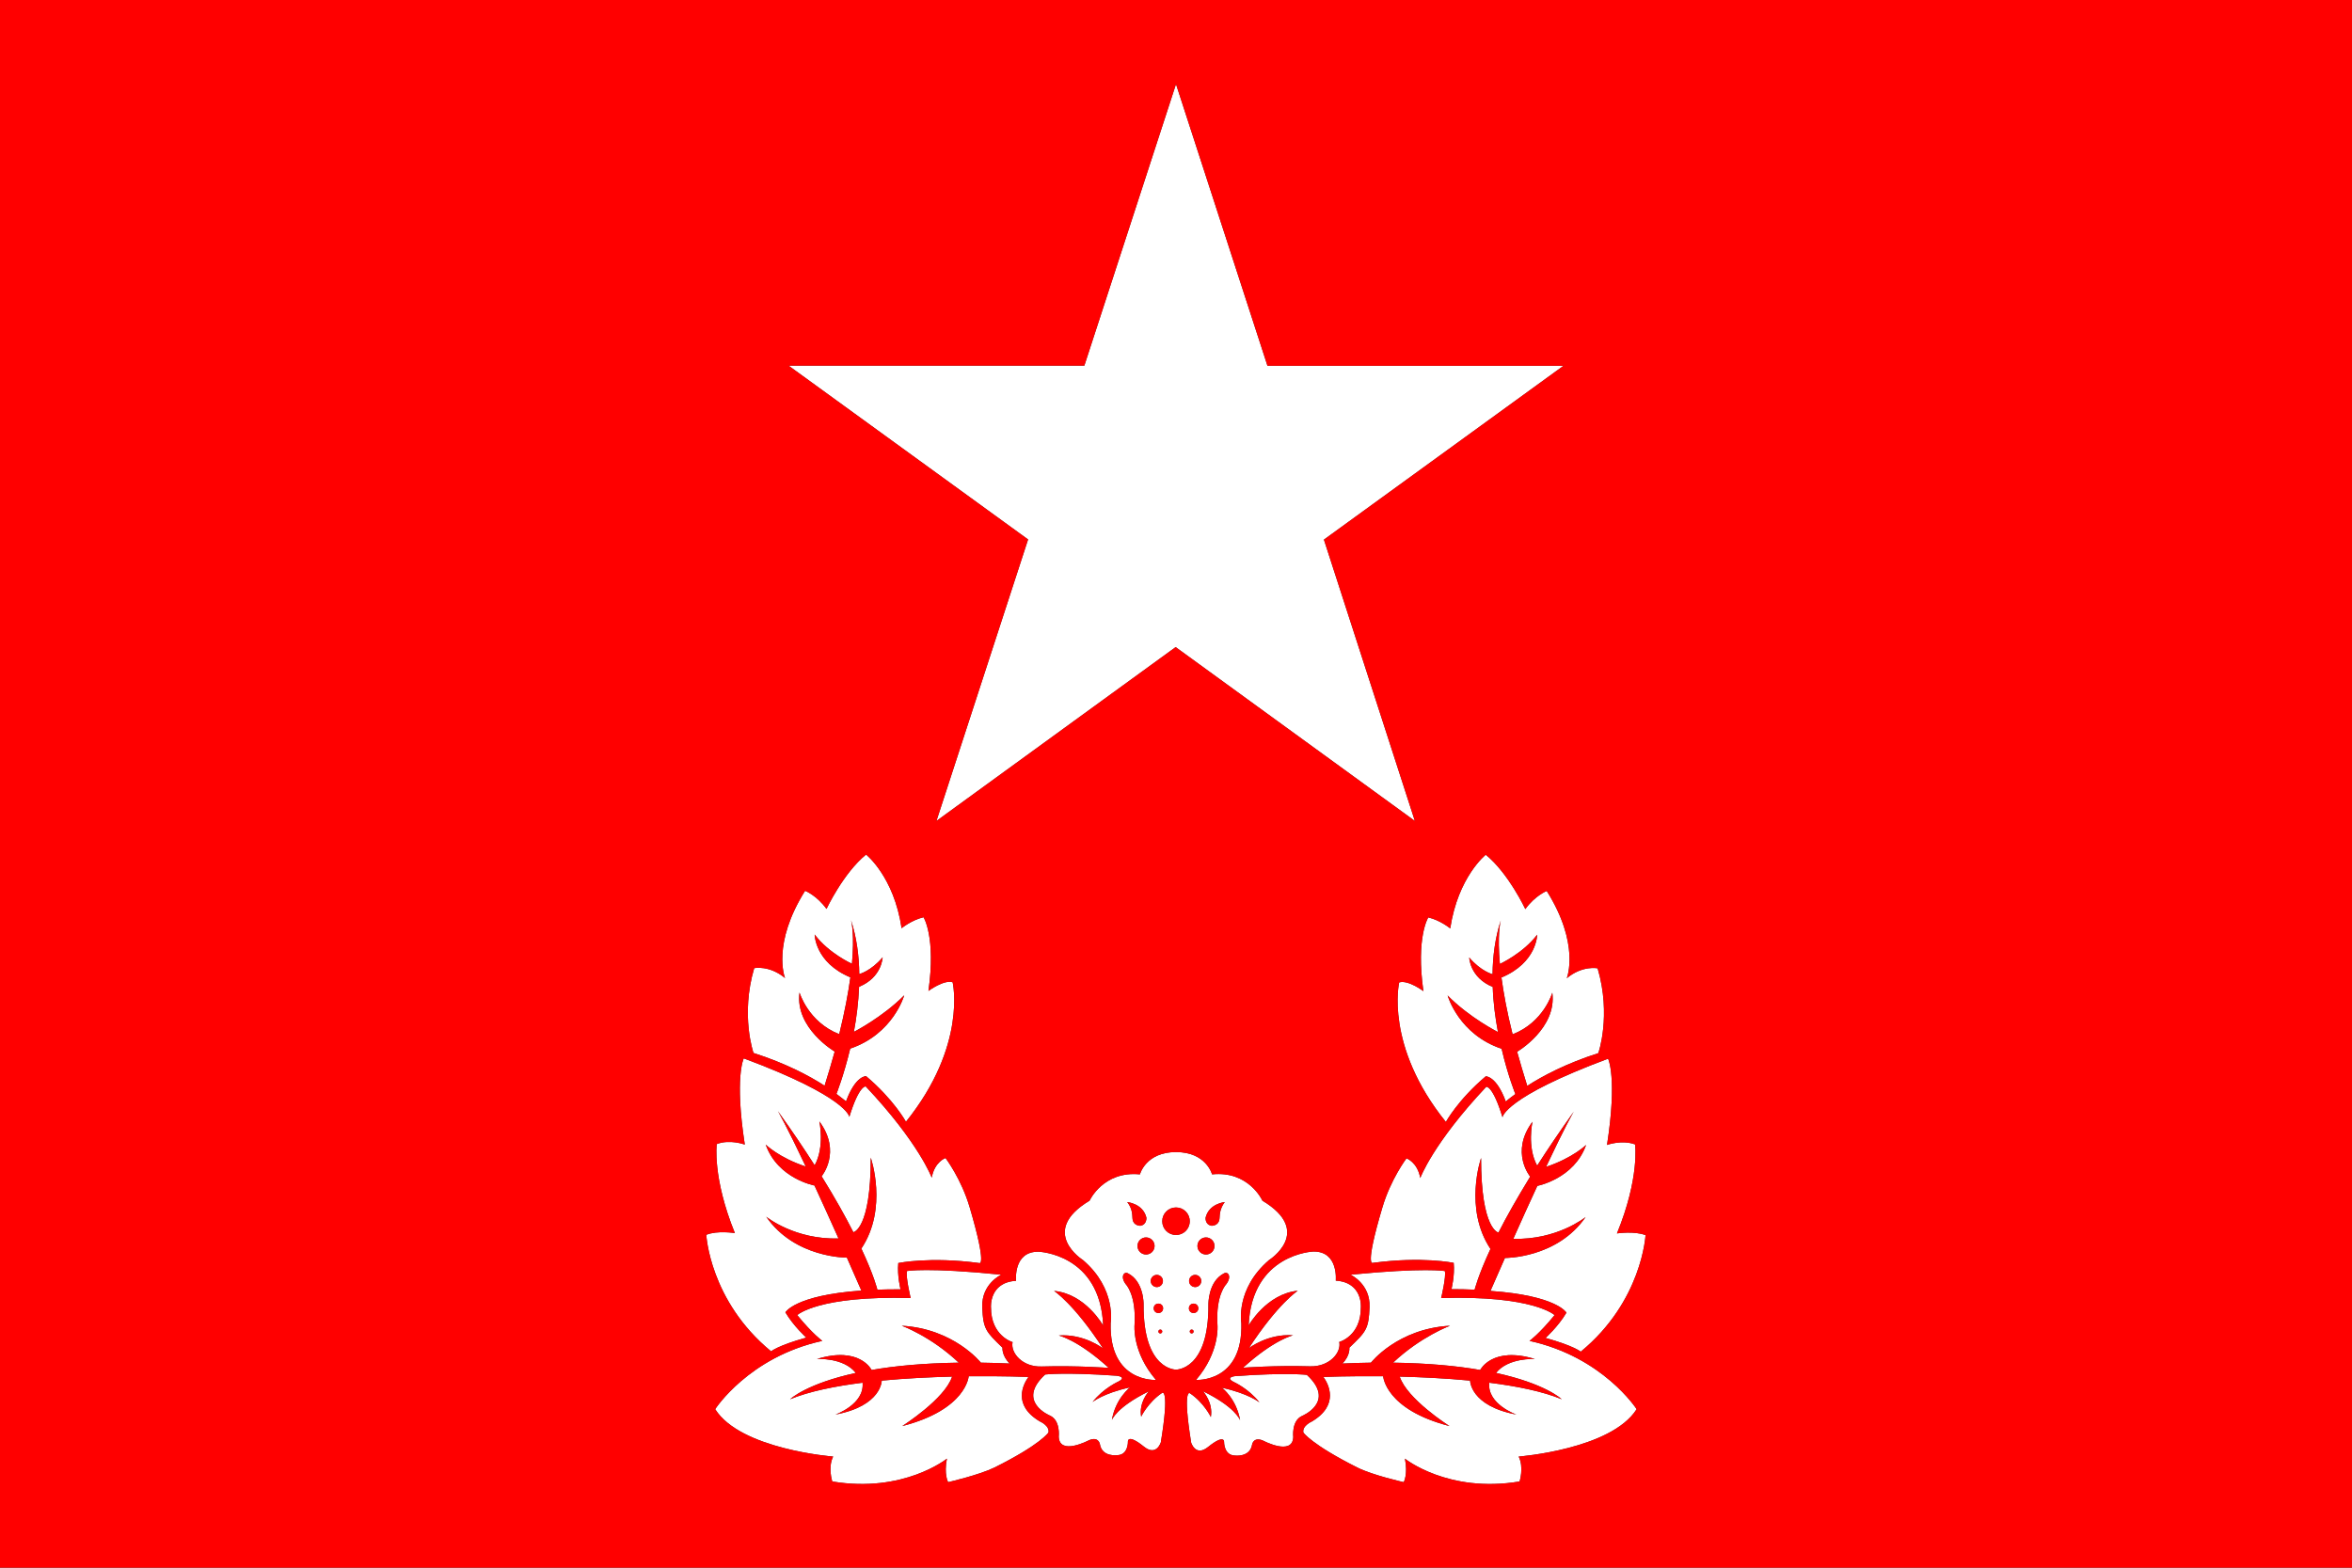
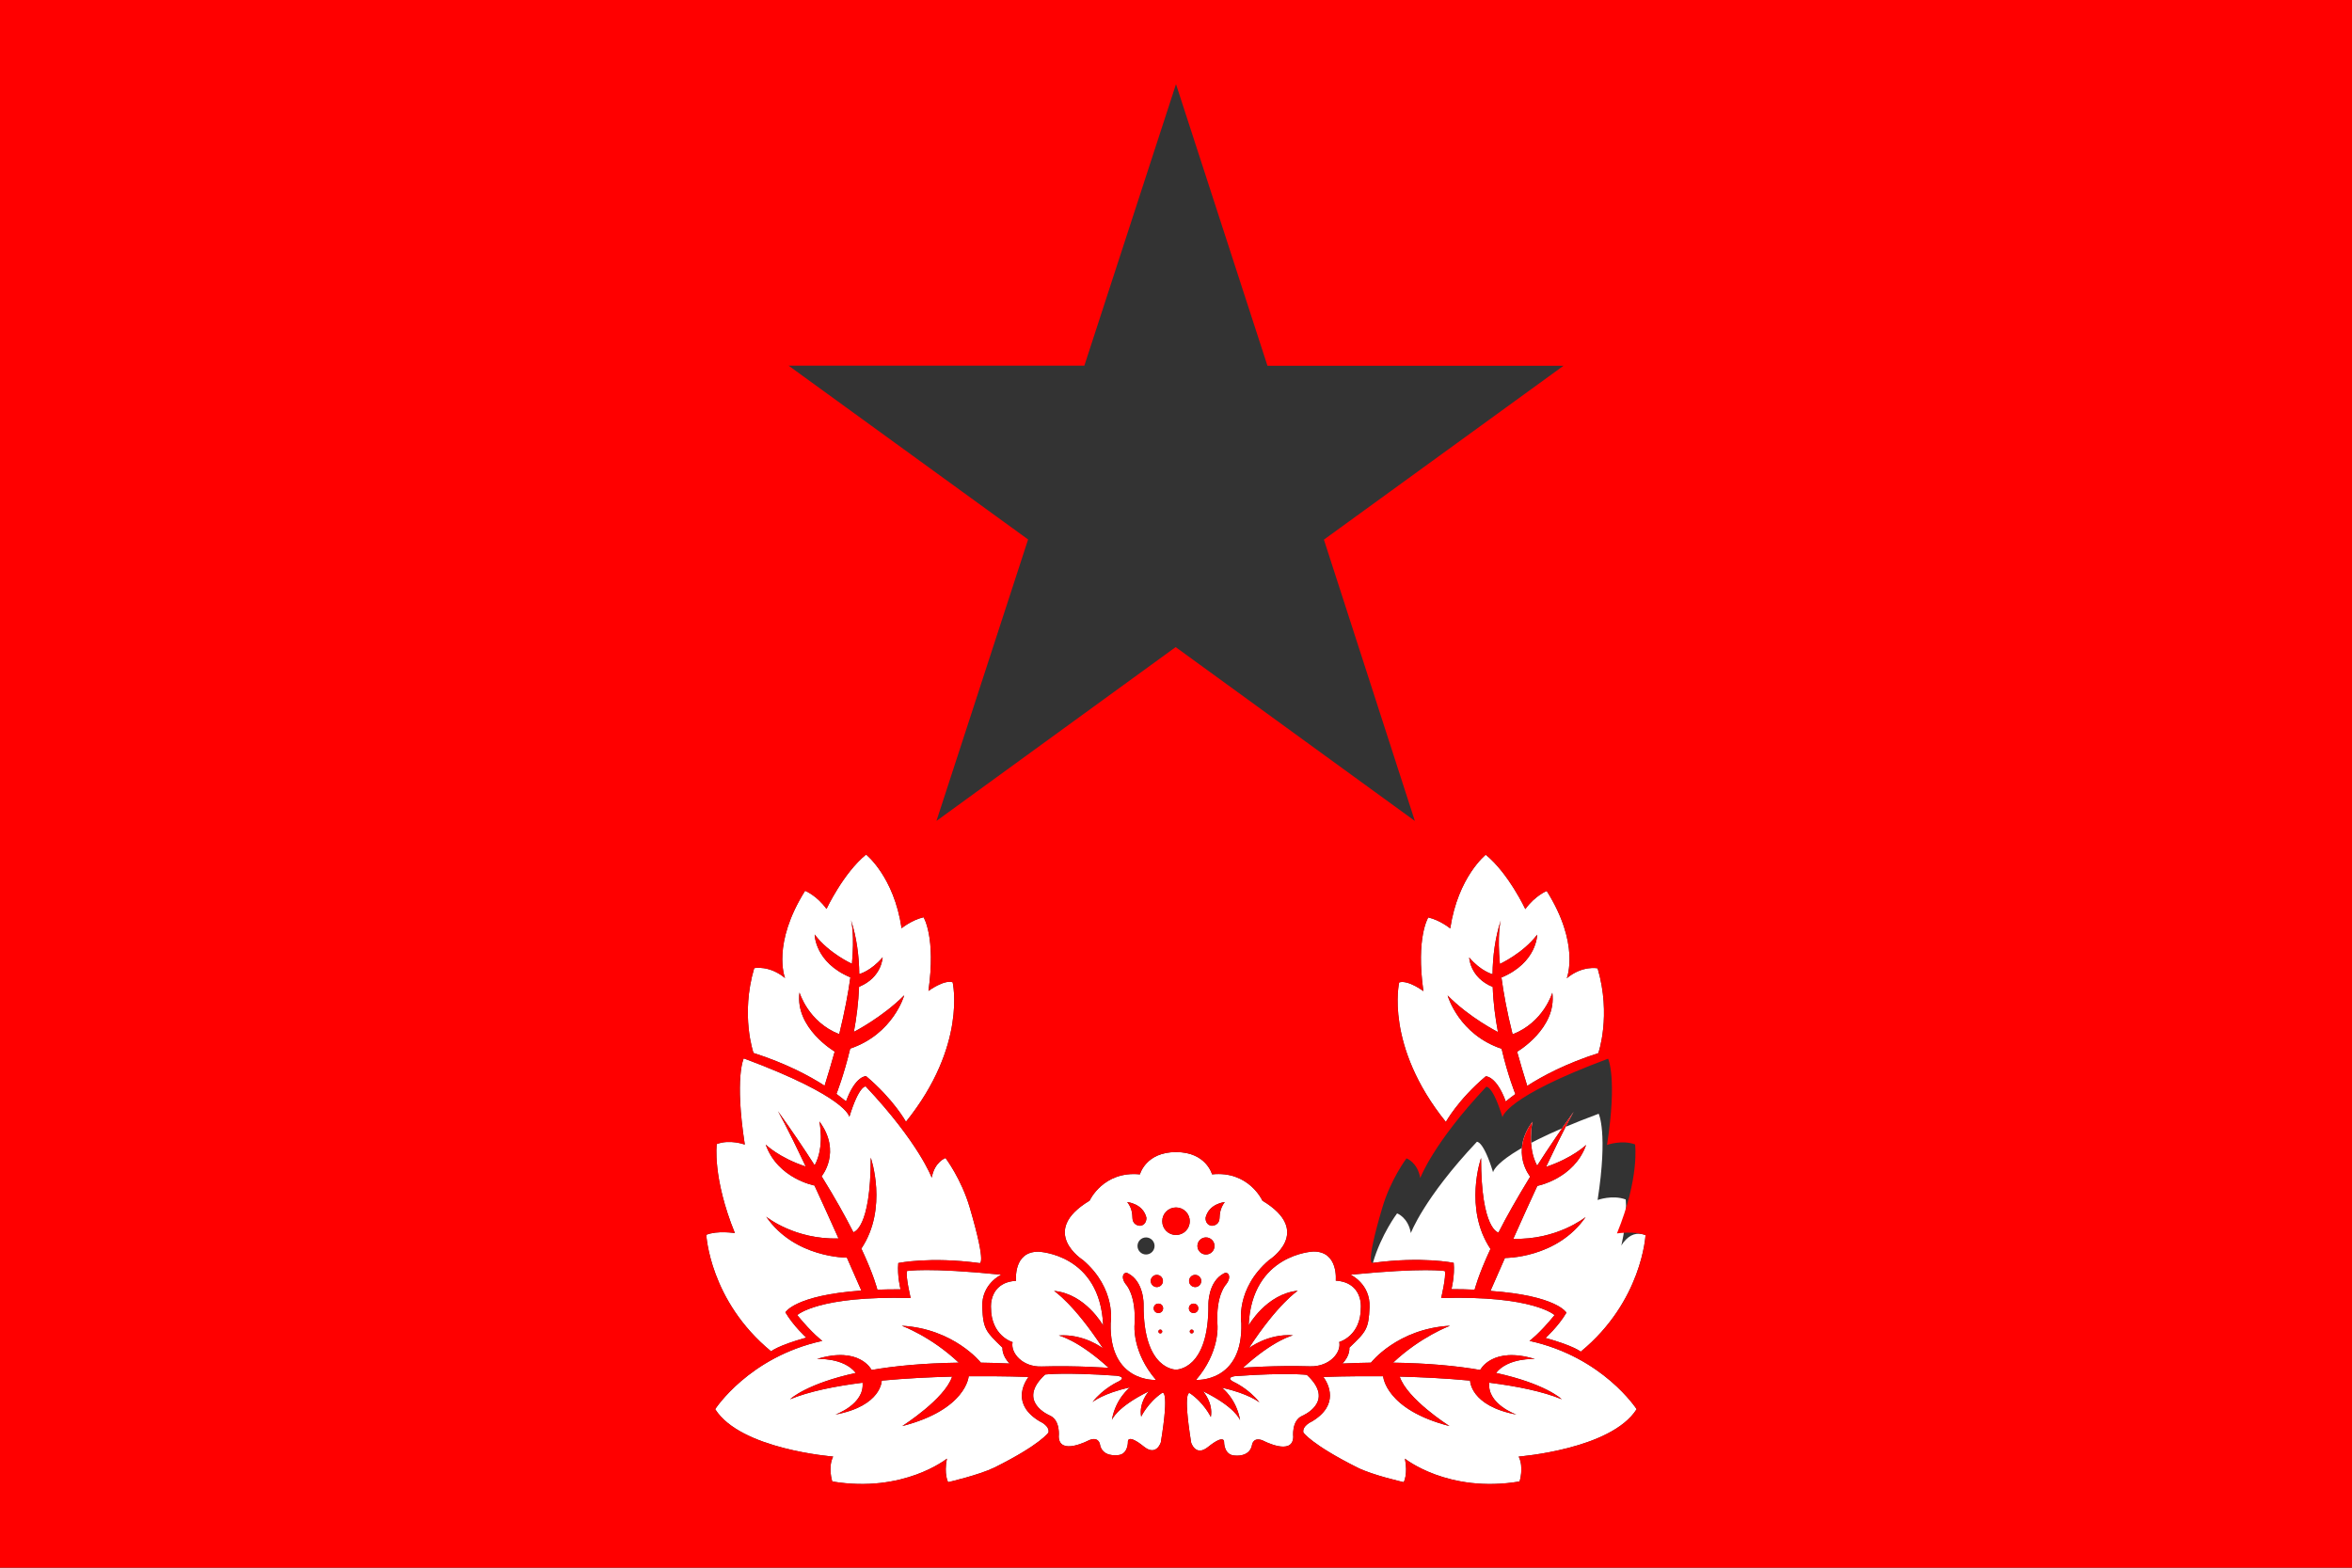
<svg xmlns="http://www.w3.org/2000/svg" version="1.2" baseProfile="tiny" id="레이어_1" x="0px" y="0px" viewBox="0 0 1350 900" overflow="visible" xml:space="preserve">
  <rect x="0" y="0" width="1350" height="900" fill="#333333" stroke="none" />
  <g>
    <g id="XMLID_1_">
      <g>
        <path fill="#FFFFFF" d="M750.1,789.3c16.9,15.6-2.8,23.6-2.8,23.6c-6.1,2.8-5,12.1-5,12.1c-0.4,11-17.2,2.1-17.2,2.1     c-5.6-2.5-6.4,2.1-6.4,2.1c-1.2,7.7-10.1,6.4-10.1,6.4c-6.1-0.3-6-7.7-6-7.7s0.5-5-9.2,2.8c-7.2,5.8-9.7-2.5-9.7-2.5     c-5-31.1-0.8-28.4-0.8-28.4c8.2,5.5,12.1,13.7,12.1,13.7c1.4-8.2-4.2-14.4-4.5-14.8c18.2,8.9,21.1,16.1,21.3,16.7     c-2.1-12.4-10.4-18.7-10.4-18.7c15.2,3.3,21.5,8.4,21.5,8.4c-6.3-8-14.9-11.8-14.9-11.8c-5-2.7,1.1-3.3,1.1-3.3     C738.7,787.9,750.1,789.3,750.1,789.3z" />
        <path fill="#FFFFFF" d="M667.1,799.6c0,0,4.3-2.7-0.8,28.4c0,0-2.5,8.3-9.7,2.5c-9.7-7.8-9.2-2.8-9.2-2.8s0.2,7.5-6,7.7     c0,0-8.9,1.3-10.1-6.4c0,0-0.8-4.6-6.4-2.1c0,0-16.8,8.9-17.2-2.1c0,0,1.1-9.3-5-12.1c0,0-19.7-8-2.8-23.6c0,0,11.3-1.4,41,0.7     c0,0,6.2,0.6,1.1,3.3c0,0-8.6,3.8-14.9,11.8c0,0,6.2-5.1,21.5-8.4c0,0-8.3,6.3-10.4,18.7c0,0,2.5-7.3,21.3-16.5     c-0.4,0.3-5.9,6.6-4.5,14.6C655,813.3,658.9,805.1,667.1,799.6z" />
        <path fill="#FFFFFF" d="M633.2,761c0,0-10.1-18.2-28.2-19.9c0,0,11.4,7.4,28.1,33c0,0-10.9-8.5-25.4-7.4c0,0,10.9,2.4,28.7,18.6     c0,0-18.3-1.4-38.5-0.8c-11.1,0.4-18-7.9-16.7-14c0,0-12.4-3.5-12.4-19.9c0,0-1.2-14.4,14.4-15.3c0,0-1.8-16.9,12.9-16.7     C596.1,718.6,631.5,719.8,633.2,761z" />
        <path fill="#FFFFFF" d="M766.7,735.2c15.6,1,14.4,15.3,14.4,15.3c0.1,16.5-12.3,19.9-12.4,19.9c1.3,6.1-5.6,14.3-16.7,14     c-20.2-0.6-38.5,0.8-38.5,0.8c17.8-16.2,28.7-18.6,28.7-18.6c-14.5-1.1-25.4,7.4-25.4,7.4c16.7-25.6,28.1-33,28.1-33     c-18,1.8-28.2,19.9-28.2,19.9c1.8-41.1,37.1-42.4,37.1-42.4C768.4,718.3,766.7,735.2,766.7,735.2z" />
        <path fill="#FFFFFF" d="M724.6,689.3c29.6,17.8,3.8,34.1,3.8,34.1c-19.4,16.6-15.9,36.2-15.9,36.2c1,34.3-26,32.6-26,32.6     c13.8-16,12.3-31.5,12.3-31.5c-1.1-17.3,5-23.4,5-23.4c3.3-4.3,1.2-7.5-1.2-6.3c-9.3,4.7-9,17.9-9,17.9     c0.3,37.8-18.6,37.4-18.6,37.4s-18.9,0.4-18.6-37.4c0,0,0.3-13.2-9-17.9c-2.3-1.2-4.5,2-1.2,6.3c0,0,6.1,6.1,5,23.4     c0,0-1.5,15.5,12.3,31.5c0,0-26.9,1.7-26-32.6c0,0,3.5-19.6-15.9-36.2c0,0-25.8-16.3,3.8-34.1c0,0,7.8-17.2,28.9-15.1     c0,0,3.3-12.8,20.7-12.8s20.7,12.8,20.7,12.8C716.8,672,724.6,689.3,724.6,689.3z M700,699.2c0.1-2.1,0.3-5.6,3-9.1     c0,0-9,0.8-11,8.9c0,0-0.5,4,3.4,4.7C695.4,703.7,699.8,703.9,700,699.2z M697.1,715.3c0-2.7-2.2-4.9-4.9-4.9     c-2.7,0-4.9,2.2-4.9,4.9c0,2.7,2.2,4.9,4.9,4.9C694.9,720.2,697.1,718,697.1,715.3z M689.5,735.4c0-1.9-1.6-3.5-3.5-3.5     s-3.5,1.6-3.5,3.5c0,1.9,1.6,3.5,3.5,3.5S689.5,737.3,689.5,735.4z M687.8,751.1c0-1.5-1.2-2.7-2.7-2.7c-1.5,0-2.7,1.2-2.7,2.7     c0,1.5,1.2,2.7,2.7,2.7C686.6,753.8,687.8,752.6,687.8,751.1z M685.1,764.4c0-0.6-0.5-1.1-1.1-1.1s-1.1,0.5-1.1,1.1     c0,0.6,0.5,1.1,1.1,1.1S685.1,765,685.1,764.4z M682.9,701.1c0-4.4-3.5-7.9-7.9-7.9s-7.9,3.5-7.9,7.9c0,4.4,3.5,7.9,7.9,7.9     S682.9,705.5,682.9,701.1z M667.6,751.1c0-1.5-1.2-2.7-2.7-2.7c-1.5,0-2.7,1.2-2.7,2.7c0,1.5,1.2,2.7,2.7,2.7     C666.4,753.8,667.6,752.6,667.6,751.1z M667.5,735.4c0-1.9-1.6-3.5-3.5-3.5s-3.5,1.6-3.5,3.5c0,1.9,1.6,3.5,3.5,3.5     S667.5,737.3,667.5,735.4z M667.1,764.4c0-0.6-0.5-1.1-1.1-1.1s-1.1,0.5-1.1,1.1c0,0.6,0.5,1.1,1.1,1.1S667.1,765,667.1,764.4z      M662.7,715.3c0-2.7-2.2-4.9-4.9-4.9c-2.7,0-4.9,2.2-4.9,4.9c0,2.7,2.2,4.9,4.9,4.9C660.5,720.2,662.7,718,662.7,715.3z      M654.6,703.7c3.8-0.7,3.4-4.7,3.4-4.7c-2-8.1-11-8.9-11-8.9c2.8,3.5,2.9,6.9,3,9.1C650.2,703.9,654.6,703.7,654.6,703.7z" />
        <path fill="#FFFFFF" d="M596.8,816c0,0,5.8,2.5,5,6.4c0,0-4.5,6.9-31,20.1c-8.8,4.3-26.6,8.4-26.6,8.4s-2.5-4.4-0.7-13.5     c0,0-24.8,20-65.8,13.1c0,0-2.6-8.1,0.5-14.3c0,0-53.2-4.1-67.7-27.2c0,0,19.3-30,61.5-39.2c0,0-5.5-3.9-14.4-14.8     c0,0,12-11.3,65.1-9.8c0,0-3-12.5-2.1-15.5c0,0,11.5-2.2,54.1,2.1c0,0-11.4,5.2-10.9,18.6c0.5,12.7,2.1,14.1,11.6,23.3     c0,0-0.5,4.5,4.1,9.1c-5.7-0.3-11.1-0.4-16.5-0.5c0,0-15.4-19.5-45.4-21.2c0,0,16.8,6.1,32.7,21.2c-20.4,0.3-36.9,1.9-50,4.2     c0,0-6.8-13.9-31.4-6.3c0,0,15.3-1,22.3,8c-28,6.1-37.4,14.8-37.7,15.1c10.9-4.5,25.7-7.5,41.6-9.5c1.2,12.4-15.6,18.3-15.6,18.3     c26.6-5,26.6-19.5,26.6-19.5c13.8-1.3,27.8-2,40.4-2.3c-4.2,12.8-27.9,27.9-28.6,28.4c36.9-9.5,38.1-28.6,38.1-28.6     c20-0.2,34.3,0.4,34.3,0.4C587.4,794.6,580.9,806.5,596.8,816z" />
        <path fill="#FFFFFF" d="M877.9,769.8c42.2,9.2,61.5,39.2,61.5,39.2c-14.6,23.1-67.7,27.2-67.7,27.2c3.1,6.3,0.5,14.3,0.5,14.3     c-41,6.9-65.8-13.1-65.8-13.1c1.8,9.1-0.7,13.5-0.7,13.5s-17.9-4-26.6-8.4c-26.5-13.3-31-20.1-31-20.1c-0.8-3.9,5-6.4,5-6.4     c15.8-9.5,9.4-21.5,6.5-25.5c0,0,14.4-0.6,34.3-0.4c0,0,1.2,19.1,38.1,28.6c-0.7-0.4-24.4-15.6-28.6-28.4     c12.6,0.3,26.6,1,40.4,2.3c0,0,0,14.5,26.6,19.5c0,0-16.9-5.9-15.6-18.3c15.9,2,30.7,5,41.6,9.5c-0.3-0.3-9.6-9-37.7-15.1     c7-8.9,22.3-8,22.3-8c-24.6-7.5-31.4,6.3-31.4,6.3c-13.1-2.3-29.6-3.9-50-4.2c15.9-15,32.7-21.2,32.7-21.2     c-15,0.8-26.4,6.1-34,11.2c-7.6,5.1-11.4,10-11.4,10c-5.2,0.1-10.7,0.2-16.4,0.5c4.6-4.6,4-9.1,4-9.1     c9.6-9.2,11.1-10.6,11.6-23.3c0.5-13.4-10.9-18.6-10.9-18.6c42.6-4.2,54.1-2.1,54.1-2.1c0.9,3-2.1,15.5-2.1,15.5     c53-1.6,65.1,9.8,65.1,9.8C883.4,765.9,877.9,769.8,877.9,769.8z" />
-         <path fill="#FFFFFF" d="M944.5,709.1c0,0-1.9,37.9-37.2,66.9c0,0-3.7-3.3-20.2-7.9c0,0,7.2-6.4,12-14.5c0,0-5.4-9.8-43.6-12.5     c3-6.7,5.7-13,8.3-18.9c0,0,29.9,0.3,46.3-23.5c-0.5,0.4-16.5,13.2-41.5,12.5c5.3-11.9,9.9-22,13.8-30.4c0,0,21.1-4,28-23.5     c0,0-7.7,7.5-23,12.6c11.1-23.5,15.2-30.5,15.9-31.7c-8,11.3-15,21.6-21,31c-5.9-10.7-2.7-25.2-2.7-25.2     c-13,17.5-1.3,31.5-1.3,31.5c-7.7,12.6-13.7,23.2-18.2,32.1c0,0-10-1.5-10-42.8c0,0-10.1,29,5.4,52.2c-7.2,15.5-9,23.2-9.1,23.4     c-4.1-0.2-8.5-0.3-13.3-0.3c0,0,2-7.7,1.3-15.1c0,0-18-3.8-46.4,0c0,0-4.9,3.1,5.4-31.6c4.8-16.4,13.9-28.4,13.9-28.4     s6.3,2.2,7.9,11.3c0,0,7.3-19.9,37.9-52.4c0,0,3.7-0.8,9.3,17.5c0,0,1-11.4,60.6-33.6c0,0,5.4,10.7-0.6,49.5     c0,0,8.5-3.1,16.1-0.3c0,0,2.7,19.1-10.4,51.1C928.1,708.1,938.2,706.6,944.5,709.1z" />
+         <path fill="#FFFFFF" d="M944.5,709.1c0,0-1.9,37.9-37.2,66.9c0,0-3.7-3.3-20.2-7.9c0,0,7.2-6.4,12-14.5c0,0-5.4-9.8-43.6-12.5     c3-6.7,5.7-13,8.3-18.9c0,0,29.9,0.3,46.3-23.5c-0.5,0.4-16.5,13.2-41.5,12.5c5.3-11.9,9.9-22,13.8-30.4c0,0,21.1-4,28-23.5     c0,0-7.7,7.5-23,12.6c11.1-23.5,15.2-30.5,15.9-31.7c-8,11.3-15,21.6-21,31c-5.9-10.7-2.7-25.2-2.7-25.2     c-13,17.5-1.3,31.5-1.3,31.5c-7.7,12.6-13.7,23.2-18.2,32.1c0,0-10-1.5-10-42.8c0,0-10.1,29,5.4,52.2c-7.2,15.5-9,23.2-9.1,23.4     c-4.1-0.2-8.5-0.3-13.3-0.3c0,0,2-7.7,1.3-15.1c0,0-18-3.8-46.4,0c4.8-16.4,13.9-28.4,13.9-28.4     s6.3,2.2,7.9,11.3c0,0,7.3-19.9,37.9-52.4c0,0,3.7-0.8,9.3,17.5c0,0,1-11.4,60.6-33.6c0,0,5.4,10.7-0.6,49.5     c0,0,8.5-3.1,16.1-0.3c0,0,2.7,19.1-10.4,51.1C928.1,708.1,938.2,706.6,944.5,709.1z" />
        <path fill="#FFFFFF" d="M917,555.9c8,27.2,0.4,48.7,0.4,48.7c-18.4,5.9-32,13.1-40.8,18.8c-2.2-7-4.1-13.5-5.8-19.6     c0,0,22.9-13.4,20.2-33.9c0,0-4.9,17-22.8,23.9c-3.3-13.1-5.2-23.8-6.4-32.6c20.5-8.6,20.5-24.6,20.5-24.6     c-8.1,10.7-21.4,16.8-21.4,16.8c-1.5-16.4,0.2-23.8,0.5-25c-3.2,10-4.6,20.5-4.7,30.9c0,0-6.6-1.6-13.4-9.6     c0,0,0.3,11.5,13.5,16.9c0.3,9.1,1.5,17.9,3,25.9c0,0-16.3-8.2-28.9-21c0.2,0.7,6.6,22.4,31,30.6c3.6,15.5,7.9,26,7.9,26     c-3.7,2.6-5.5,4.3-5.5,4.3c-5.4-14.8-11.5-14.5-11.5-14.5c-15.9,13.4-22.9,26.2-22.9,26.2c-35.3-43.8-26.8-80.1-26.8-80.1     c5.1-1.6,13.9,5,13.9,5c-4.4-30.9,2.8-42.3,2.8-42.3c6.9,1.6,12.6,6.3,12.6,6.3c4.5-29.7,20.4-42.3,20.4-42.3     c13.1,10.7,22.7,31.2,22.7,31.2c5.8-7.9,12.3-10.4,12.3-10.4c19.1,30.4,11.7,49.6,11.5,50.1C908.3,554.1,917,555.9,917,555.9z" />
        <path fill="#FFFFFF" d="M556.6,693.2c10.3,35,5.4,31.9,5.4,31.9c-28.4-3.8-46.4,0-46.4,0c-0.7,7.4,1.3,15.1,1.3,15.1     c-4.8,0-9.2,0-13.3,0.2c-0.1-0.3-1.9-8-9.2-23.6c15.5-23.2,5.4-52.2,5.4-52.2c0,41.3-10,42.8-10,42.8     c-4.5-8.9-10.4-19.5-18.2-32.1c0,0,11.7-14-1.3-31.5c0,0,3.2,14.5-2.7,25.2c-6-9.4-13-19.8-21.1-31.1c0.4,0.8,4.5,7.5,16,31.8     c-15.3-5-23-12.6-23-12.6c6.9,19.6,28,23.5,28,23.5c3.9,8.5,8.5,18.5,13.8,30.4c-25,0.7-41-12.1-41.5-12.5     c16.4,23.8,46.3,23.5,46.3,23.5c2.6,5.9,5.4,12.2,8.3,18.9c-38.2,2.7-43.6,12.5-43.6,12.5c4.8,8.1,12,14.5,12,14.5     c-16.5,4.6-20.2,7.9-20.2,7.9c-35.3-29-37.2-66.9-37.2-66.9c6.3-2.6,16.4-1,16.4-1c-13-32-10.4-51.1-10.4-51.1     c7.6-2.9,16.1,0.3,16.1,0.3c-6-38.8-0.6-49.5-0.6-49.5c59.6,22.2,60.6,33.6,60.6,33.6c5.6-18.3,9.4-17.5,9.4-17.5     c30.6,32.5,37.9,52.4,37.9,52.4c1.6-9.1,7.9-11.3,7.9-11.3S551.8,676.8,556.6,693.2z" />
        <path fill="#FFFFFF" d="M546.8,563.9c0,0,8.5,36.2-26.8,80.1c0,0-7-12.8-22.9-26.2c0,0-6.1-0.3-11.5,14.5c0,0-1.9-1.6-5.5-4.3     c0,0,4.2-10.5,7.9-26c24.8-8.4,31-30.6,31-30.6c-12.6,12.7-28.9,21-28.9,21c1.5-8,2.6-16.8,3-25.9c13.2-5.4,13.5-16.9,13.5-16.9     c-6.8,8-13.4,9.6-13.4,9.6c-0.1-10.4-1.5-20.9-4.7-30.9c0.3,1.2,2,8.6,0.5,25c0,0-13.3-6-21.4-16.8c0,0,0,16,20.5,24.6     c-1.2,8.8-3.2,19.6-6.4,32.6c-17.8-6.9-22.8-23.9-22.8-23.9c-2.7,20.5,20.2,33.9,20.2,33.9c-1.7,6.1-3.6,12.6-5.8,19.6     c-8.8-5.7-22.4-12.9-40.8-18.8c0,0-7.6-21.6,0.4-48.7c0,0,8.7-1.8,17.7,5.7c-0.2-0.5-7.6-19.6,11.5-50.1c0,0,6.5,2.5,12.3,10.4     c0,0,9.6-20.5,22.7-31.2c0,0,16,12.6,20.4,42.3c0,0,5.7-4.7,12.6-6.3c0,0,7.2,11.4,2.8,42.3C532.9,568.9,541.8,562.3,546.8,563.9     z" />
-         <polygon fill="#FFFFFF" points="897.4,210 759.9,309.8 812.1,471.3 674.8,371.5 537.5,471.3 590.1,309.7 452.6,209.9      622.4,209.9 675,48.3 727.5,210    " />
        <path fill="#FF0000" d="M903.3,638.2c-0.7,1.2-4.8,8.2-15.9,31.7c15.3-5.1,23-12.6,23-12.6c-6.9,19.5-28,23.5-28,23.5     c-3.9,8.4-8.5,18.5-13.8,30.4c25,0.7,41-12.1,41.5-12.5c-16.4,23.8-46.3,23.5-46.3,23.5c-2.6,5.9-5.3,12.2-8.3,18.9     c38.2,2.7,43.6,12.5,43.6,12.5c-4.8,8.1-12,14.5-12,14.5c16.5,4.6,20.2,7.9,20.2,7.9c35.3-29,37.2-66.9,37.2-66.9     c-6.3-2.5-16.4-1-16.4-1c13.1-32,10.4-51.1,10.4-51.1c-7.6-2.8-16.1,0.3-16.1,0.3c6-38.8,0.6-49.5,0.6-49.5     c-59.6,22.2-60.6,33.6-60.6,33.6c-5.6-18.3-9.3-17.5-9.3-17.5c-30.6,32.5-37.9,52.4-37.9,52.4c-1.6-9.1-7.9-11.3-7.9-11.3     s-9.1,12-13.9,28.4C783.1,728.1,788,725,788,725c28.4-3.8,46.4,0,46.4,0c0.7,7.4-1.3,15.1-1.3,15.1c4.8,0,9.2,0.1,13.3,0.3     c0.1-0.2,1.9-7.9,9.1-23.4c-15.5-23.2-5.4-52.2-5.4-52.2c0,41.3,10,42.8,10,42.8c4.5-8.9,10.5-19.5,18.2-32.1     c0,0-11.7-14,1.3-31.5c0,0-3.2,14.5,2.7,25.2C888.3,659.8,895.3,649.5,903.3,638.2z M446.5,637.9c8.1,11.3,15.1,21.7,21.1,31.1     c5.9-10.7,2.7-25.2,2.7-25.2c13,17.5,1.3,31.5,1.3,31.5c7.8,12.6,13.7,23.2,18.2,32.1c0,0,10-1.5,10-42.8c0,0,10.1,29-5.4,52.2     c7.3,15.6,9.1,23.3,9.2,23.6c4.1-0.2,8.5-0.2,13.3-0.2c0,0-2-7.7-1.3-15.1c0,0,18-3.8,46.4,0c0,0,4.9,3.1-5.4-31.9     c-4.8-16.4-13.9-28.4-13.9-28.4s-6.3,2.2-7.9,11.3c0,0-7.3-19.9-37.9-52.4c0,0-3.8-0.8-9.4,17.5c0,0-1-11.4-60.6-33.6     c0,0-5.4,10.7,0.6,49.5c0,0-8.5-3.2-16.1-0.3c0,0-2.6,19.1,10.4,51.1c0,0-10.1-1.6-16.4,1c0,0,1.9,37.9,37.2,66.9     c0,0,3.7-3.3,20.2-7.9c0,0-7.2-6.4-12-14.5c0,0,5.4-9.8,43.6-12.5c-2.9-6.7-5.7-13-8.3-18.9c0,0-29.9,0.3-46.3-23.5     c0.5,0.4,16.5,13.2,41.5,12.5c-5.3-11.9-9.9-21.9-13.8-30.4c0,0-21.1-3.9-28-23.5c0,0,7.7,7.6,23,12.6     C451,645.4,446.9,638.7,446.5,637.9z M1350,0v900H0V0H1350z M939.4,809c0,0-19.3-30-61.5-39.2c0,0,5.5-3.9,14.4-14.8     c0,0-12.1-11.4-65.1-9.8c0,0,3-12.5,2.1-15.5c0,0-11.5-2.1-54.1,2.1c0,0,11.4,5.2,10.9,18.6c-0.5,12.7-2,14.1-11.6,23.3     c0,0,0.6,4.5-4,9.1c5.7-0.3,11.2-0.4,16.4-0.5c0,0,3.8-4.9,11.4-10c7.6-5.1,19-10.4,34-11.2c0,0-16.8,6.2-32.7,21.2     c20.4,0.3,36.9,1.9,50,4.2c0,0,6.8-13.8,31.4-6.3c0,0-15.3-0.9-22.3,8c28.1,6.1,37.4,14.8,37.7,15.1c-10.9-4.5-25.7-7.5-41.6-9.5     c-1.3,12.4,15.6,18.3,15.6,18.3c-26.6-5-26.6-19.5-26.6-19.5c-13.8-1.3-27.8-2-40.4-2.3c4.2,12.8,27.9,28,28.6,28.4     c-36.9-9.5-38.1-28.6-38.1-28.6c-19.9-0.2-34.3,0.4-34.3,0.4c2.9,4,9.3,16-6.5,25.5c0,0-5.8,2.5-5,6.4c0,0,4.5,6.8,31,20.1     c8.7,4.4,26.6,8.4,26.6,8.4s2.5-4.4,0.7-13.5c0,0,24.8,20,65.8,13.1c0,0,2.6-8-0.5-14.3C871.7,836.2,924.8,832.1,939.4,809z      M917.4,604.6c0,0,7.6-21.5-0.4-48.7c0,0-8.7-1.8-17.7,5.7c0.2-0.5,7.6-19.7-11.5-50.1c0,0-6.5,2.5-12.3,10.4     c0,0-9.6-20.5-22.7-31.2c0,0-15.9,12.6-20.4,42.3c0,0-5.7-4.7-12.6-6.3c0,0-7.2,11.4-2.8,42.3c0,0-8.8-6.6-13.9-5     c0,0-8.5,36.3,26.8,80.1c0,0,7-12.8,22.9-26.2c0,0,6.1-0.3,11.5,14.5c0,0,1.8-1.7,5.5-4.3c0,0-4.3-10.5-7.9-26     c-24.4-8.2-30.8-29.9-31-30.6c12.6,12.8,28.9,21,28.9,21c-1.5-8-2.7-16.8-3-25.9c-13.2-5.4-13.5-16.9-13.5-16.9     c6.8,8,13.4,9.6,13.4,9.6c0.1-10.4,1.5-20.9,4.7-30.9c-0.3,1.2-2,8.6-0.5,25c0,0,13.3-6.1,21.4-16.8c0,0,0,16-20.5,24.6     c1.2,8.8,3.1,19.5,6.4,32.6c17.9-6.9,22.8-23.9,22.8-23.9c2.7,20.5-20.2,33.9-20.2,33.9c1.7,6.1,3.6,12.6,5.8,19.6     C885.4,617.7,899,610.5,917.4,604.6z M759.9,309.8L897.4,210H727.5L675,48.3l-52.6,161.6H452.6l137.5,99.8l-52.6,161.6     l137.3-99.8l137.3,99.8L759.9,309.8z M781.1,750.5c0,0,1.2-14.3-14.4-15.3c0,0,1.7-16.9-12.9-16.7c0,0-35.3,1.3-37.1,42.4     c0,0,10.2-18.1,28.2-19.9c0,0-11.4,7.4-28.1,33c0,0,10.9-8.5,25.4-7.4c0,0-10.9,2.4-28.7,18.6c0,0,18.3-1.4,38.5-0.8     c11.1,0.3,18-7.9,16.7-14C768.8,770.4,781.2,767,781.1,750.5z M747.3,812.9c0,0,19.7-8,2.8-23.6c0,0-11.4-1.4-41,0.7     c0,0-6.1,0.6-1.1,3.3c0,0,8.6,3.8,14.9,11.8c0,0-6.3-5.1-21.5-8.4c0,0,8.3,6.3,10.4,18.7c-0.2-0.6-3.1-7.8-21.3-16.7     c0.3,0.4,5.9,6.6,4.5,14.8c0,0-3.9-8.2-12.1-13.7c0,0-4.2-2.7,0.8,28.4c0,0,2.5,8.3,9.7,2.5c9.7-7.8,9.2-2.8,9.2-2.8     s-0.1,7.4,6,7.7c0,0,8.9,1.3,10.1-6.4c0,0,0.8-4.6,6.4-2.1c0,0,16.8,8.9,17.2-2.1C742.3,825,741.2,815.7,747.3,812.9z      M728.4,723.4c0,0,25.8-16.3-3.8-34.1c0,0-7.8-17.3-28.9-15.1c0,0-3.3-12.8-20.7-12.8s-20.7,12.8-20.7,12.8     c-21.1-2.1-28.9,15.1-28.9,15.1c-29.6,17.8-3.8,34.1-3.8,34.1c19.4,16.6,15.9,36.2,15.9,36.2c-0.9,34.3,26,32.6,26,32.6     c-13.8-16-12.3-31.5-12.3-31.5c1.1-17.3-5-23.4-5-23.4c-3.3-4.3-1.1-7.5,1.2-6.3c9.3,4.7,9,17.9,9,17.9     c-0.3,37.8,18.6,37.4,18.6,37.4s18.9,0.4,18.6-37.4c0,0-0.3-13.2,9-17.9c2.4-1.2,4.5,2,1.2,6.3c0,0-6.1,6.1-5,23.4     c0,0,1.5,15.5-12.3,31.5c0,0,27,1.7,26-32.6C712.5,759.6,709,740,728.4,723.4z M666.3,828c5.1-31.1,0.8-28.4,0.8-28.4     c-8.2,5.5-12.1,13.7-12.1,13.7c-1.4-8,4.1-14.3,4.5-14.6c-18.8,9.2-21.3,16.5-21.3,16.5c2.1-12.4,10.4-18.7,10.4-18.7     c-15.3,3.3-21.5,8.4-21.5,8.4c6.3-8,14.9-11.8,14.9-11.8c5.1-2.7-1.1-3.3-1.1-3.3c-29.7-2.1-41-0.7-41-0.7     c-16.9,15.6,2.8,23.6,2.8,23.6c6.1,2.8,5,12.1,5,12.1c0.4,11,17.2,2.1,17.2,2.1c5.6-2.5,6.4,2.1,6.4,2.1     c1.2,7.7,10.1,6.4,10.1,6.4c6.2-0.2,6-7.7,6-7.7s-0.5-5,9.2,2.8C663.8,836.3,666.3,828,666.3,828z M605,741.1     c18.1,1.7,28.2,19.9,28.2,19.9c-1.7-41.2-37.1-42.4-37.1-42.4c-14.7-0.2-12.9,16.7-12.9,16.7c-15.6,0.9-14.4,15.3-14.4,15.3     c0,16.4,12.4,19.9,12.4,19.9c-1.3,6.1,5.6,14.4,16.7,14c20.2-0.6,38.5,0.8,38.5,0.8c-17.8-16.2-28.7-18.6-28.7-18.6     c14.5-1.1,25.4,7.4,25.4,7.4C616.4,748.5,605,741.1,605,741.1z M601.8,822.4c0.8-3.9-5-6.4-5-6.4c-15.9-9.5-9.4-21.4-6.5-25.5     c0,0-14.3-0.6-34.3-0.4c0,0-1.2,19.1-38.1,28.6c0.7-0.5,24.4-15.6,28.6-28.4c-12.6,0.3-26.6,1-40.4,2.3c0,0,0,14.5-26.6,19.5     c0,0,16.8-5.9,15.6-18.3c-15.9,2-30.7,5-41.6,9.5c0.3-0.3,9.7-9,37.7-15.1c-7-9-22.3-8-22.3-8c24.6-7.6,31.4,6.3,31.4,6.3     c13.1-2.3,29.6-3.9,50-4.2c-15.9-15.1-32.7-21.2-32.7-21.2c30,1.7,45.4,21.2,45.4,21.2c5.4,0.1,10.8,0.2,16.5,0.5     c-4.6-4.6-4.1-9.1-4.1-9.1c-9.5-9.2-11.1-10.6-11.6-23.3c-0.5-13.4,10.9-18.6,10.9-18.6c-42.6-4.3-54.1-2.1-54.1-2.1     c-0.9,3,2.1,15.5,2.1,15.5c-53.1-1.5-65.1,9.8-65.1,9.8c8.9,10.9,14.4,14.8,14.4,14.8c-42.2,9.2-61.5,39.2-61.5,39.2     c14.5,23.1,67.7,27.2,67.7,27.2c-3.1,6.2-0.5,14.3-0.5,14.3c41,6.9,65.8-13.1,65.8-13.1c-1.8,9.1,0.7,13.5,0.7,13.5     s17.8-4.1,26.6-8.4C597.3,829.3,601.8,822.4,601.8,822.4z M520,644c35.3-43.9,26.8-80.1,26.8-80.1c-5-1.6-13.9,5-13.9,5     c4.4-30.9-2.8-42.3-2.8-42.3c-6.9,1.6-12.6,6.3-12.6,6.3c-4.4-29.7-20.4-42.3-20.4-42.3c-13.1,10.7-22.7,31.2-22.7,31.2     c-5.8-7.9-12.3-10.4-12.3-10.4c-19.1,30.5-11.7,49.6-11.5,50.1c-9-7.5-17.7-5.7-17.7-5.7c-8,27.1-0.4,48.7-0.4,48.7     c18.4,5.9,32,13.1,40.8,18.8c2.2-7,4.1-13.5,5.8-19.6c0,0-22.9-13.4-20.2-33.9c0,0,5,17,22.8,23.9c3.2-13,5.2-23.8,6.4-32.6     c-20.5-8.6-20.5-24.6-20.5-24.6c8.1,10.8,21.4,16.8,21.4,16.8c1.5-16.4-0.2-23.8-0.5-25c3.2,10,4.6,20.5,4.7,30.9     c0,0,6.6-1.6,13.4-9.6c0,0-0.3,11.5-13.5,16.9c-0.4,9.1-1.5,17.9-3,25.9c0,0,16.3-8.3,28.9-21c0,0-6.2,22.2-31,30.6     c-3.7,15.5-7.9,26-7.9,26c3.6,2.7,5.5,4.3,5.5,4.3c5.4-14.8,11.5-14.5,11.5-14.5C513,631.2,520,644,520,644z" />
        <path fill="#FF0000" d="M703,690.1c-2.7,3.5-2.9,7-3,9.1c-0.2,4.7-4.6,4.5-4.6,4.5c-3.9-0.7-3.4-4.7-3.4-4.7     C694,690.9,703,690.1,703,690.1z" />
        <circle fill="#FF0000" cx="692.2" cy="715.3" r="4.9" />
        <circle fill="#FF0000" cx="686" cy="735.4" r="3.5" />
        <circle fill="#FF0000" cx="685.1" cy="751.1" r="2.7" />
        <circle fill="#FF0000" cx="684" cy="764.4" r="1.1" />
        <circle fill="#FF0000" cx="675" cy="701.1" r="7.9" />
        <circle fill="#FF0000" cx="664.9" cy="751.1" r="2.7" />
        <circle fill="#FF0000" cx="664" cy="735.4" r="3.5" />
        <circle fill="#FF0000" cx="666" cy="764.4" r="1.1" />
-         <circle fill="#FF0000" cx="657.8" cy="715.3" r="4.9" />
        <path fill="#FF0000" d="M658,699c0,0,0.4,4-3.4,4.7c0,0-4.4,0.2-4.6-4.5c-0.1-2.2-0.2-5.6-3-9.1C647,690.1,656,690.9,658,699z" />
      </g>
      <g>
		</g>
    </g>
  </g>
</svg>